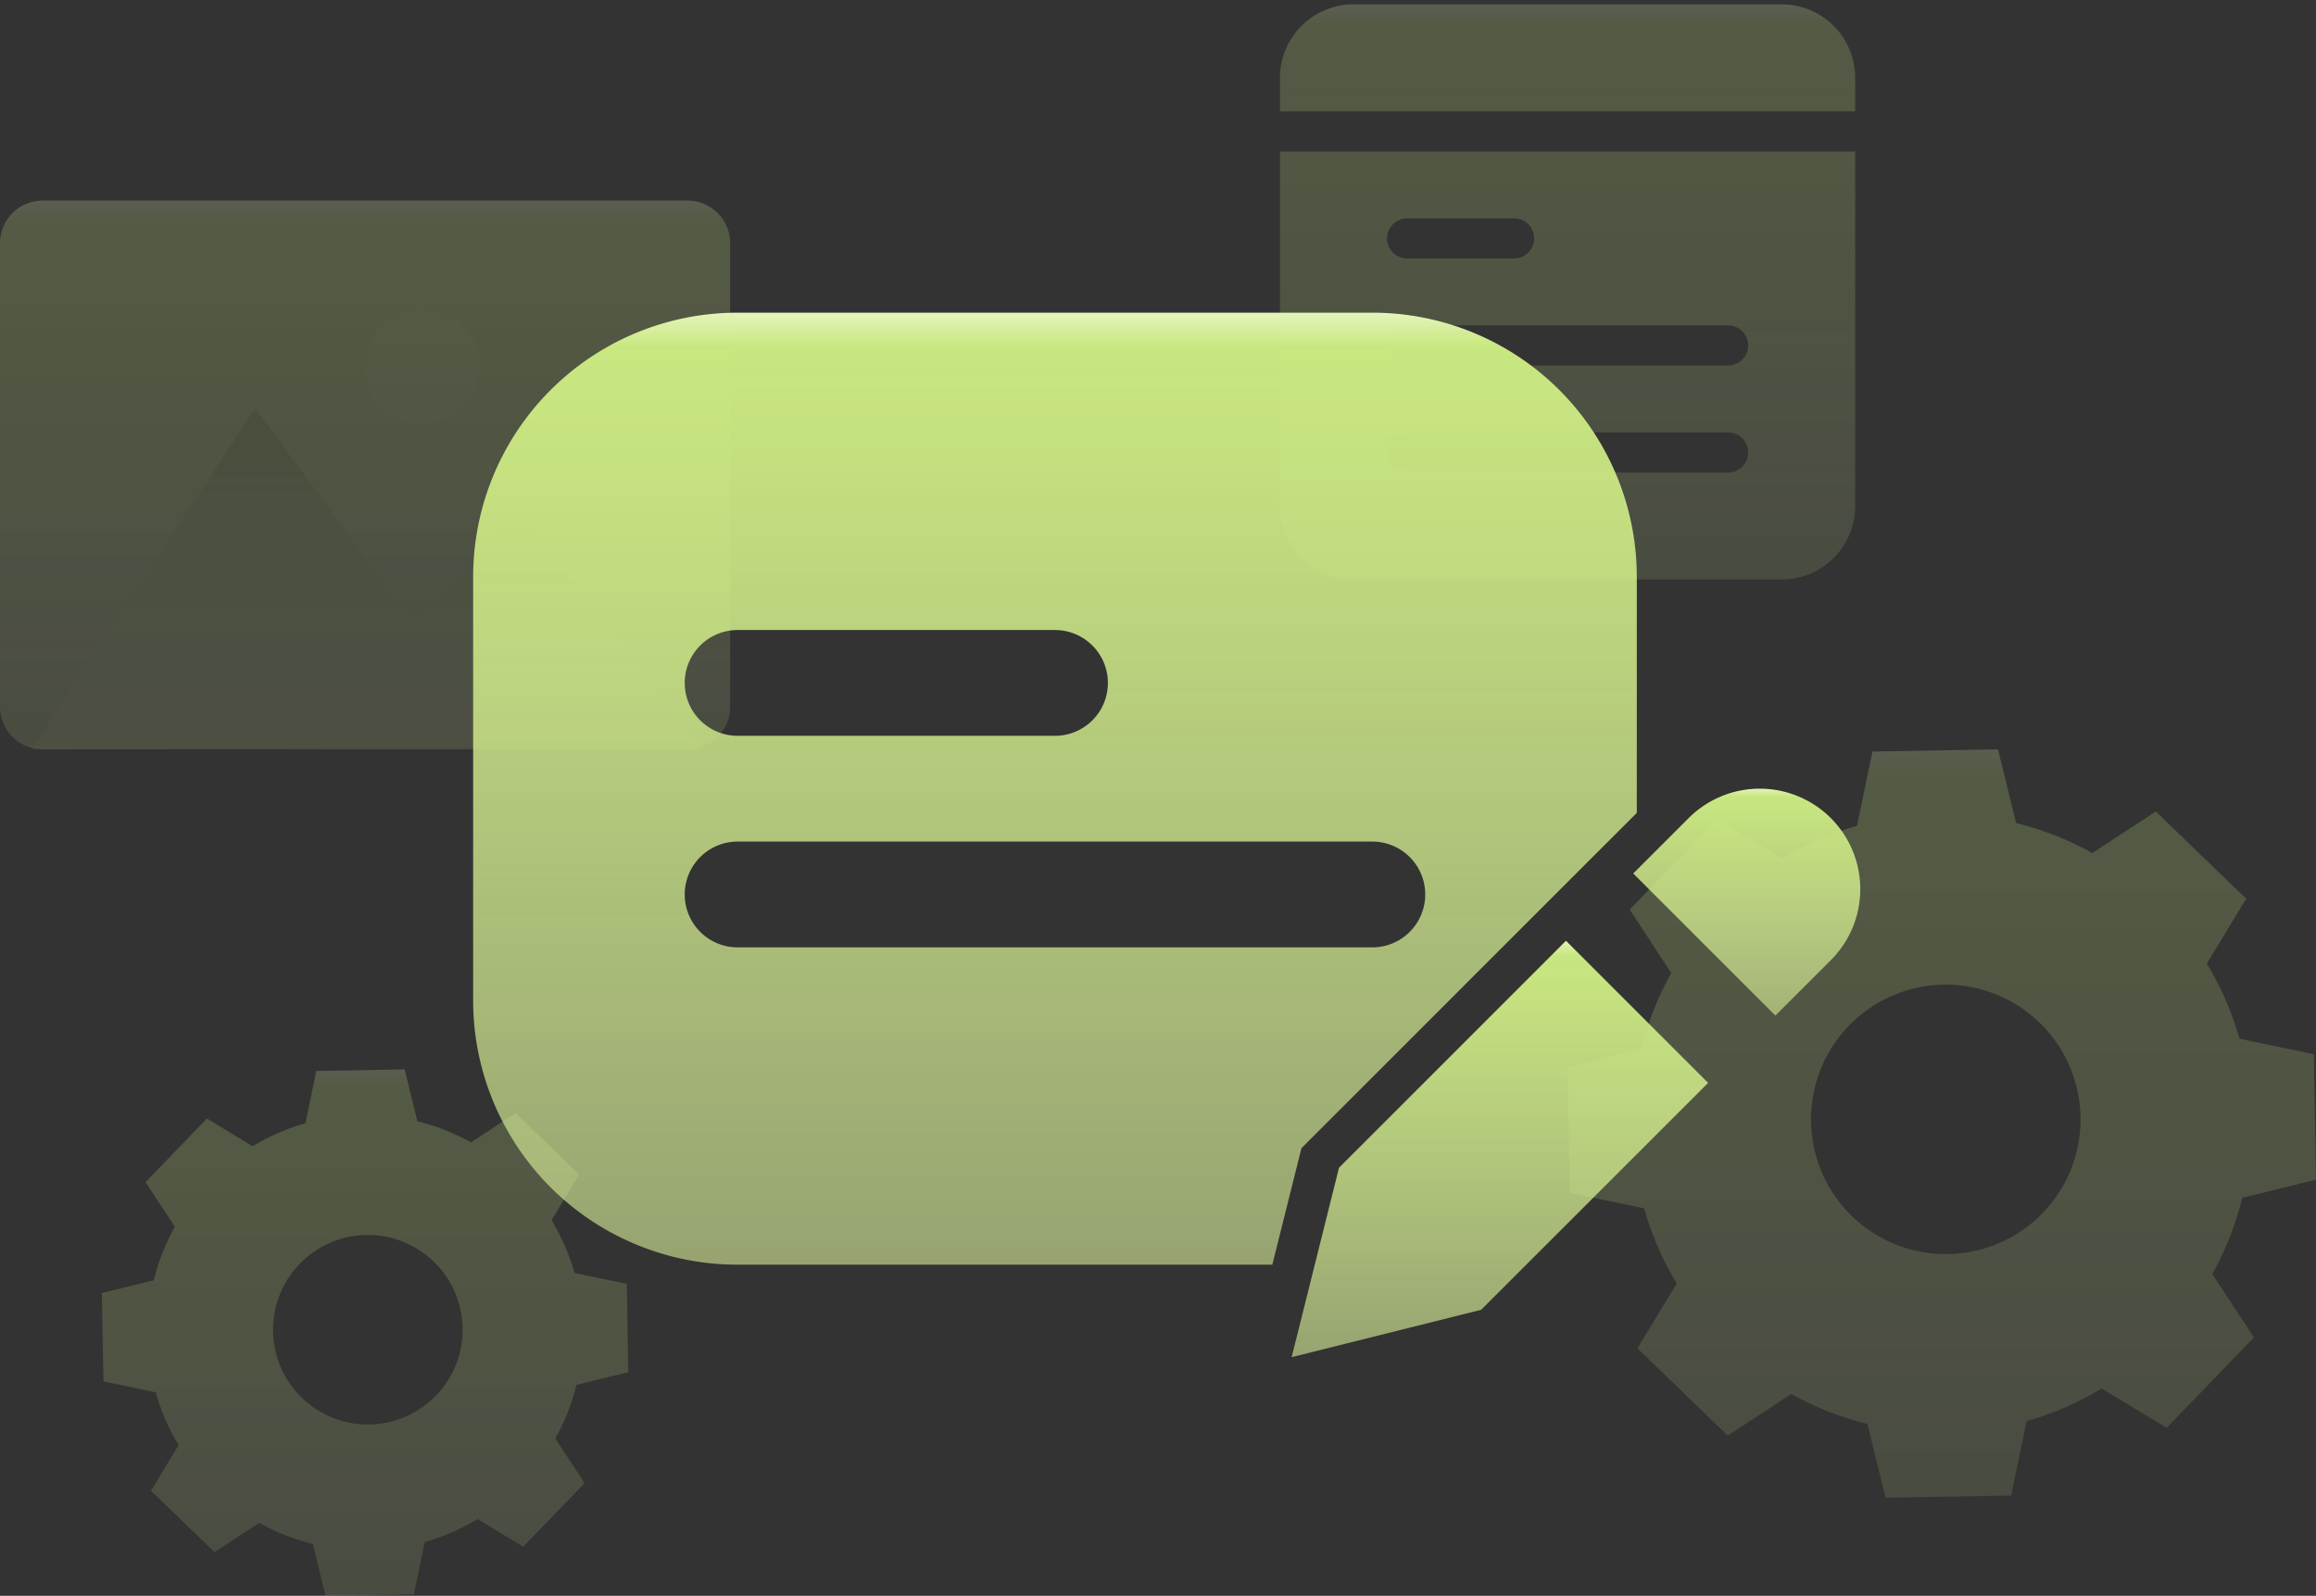
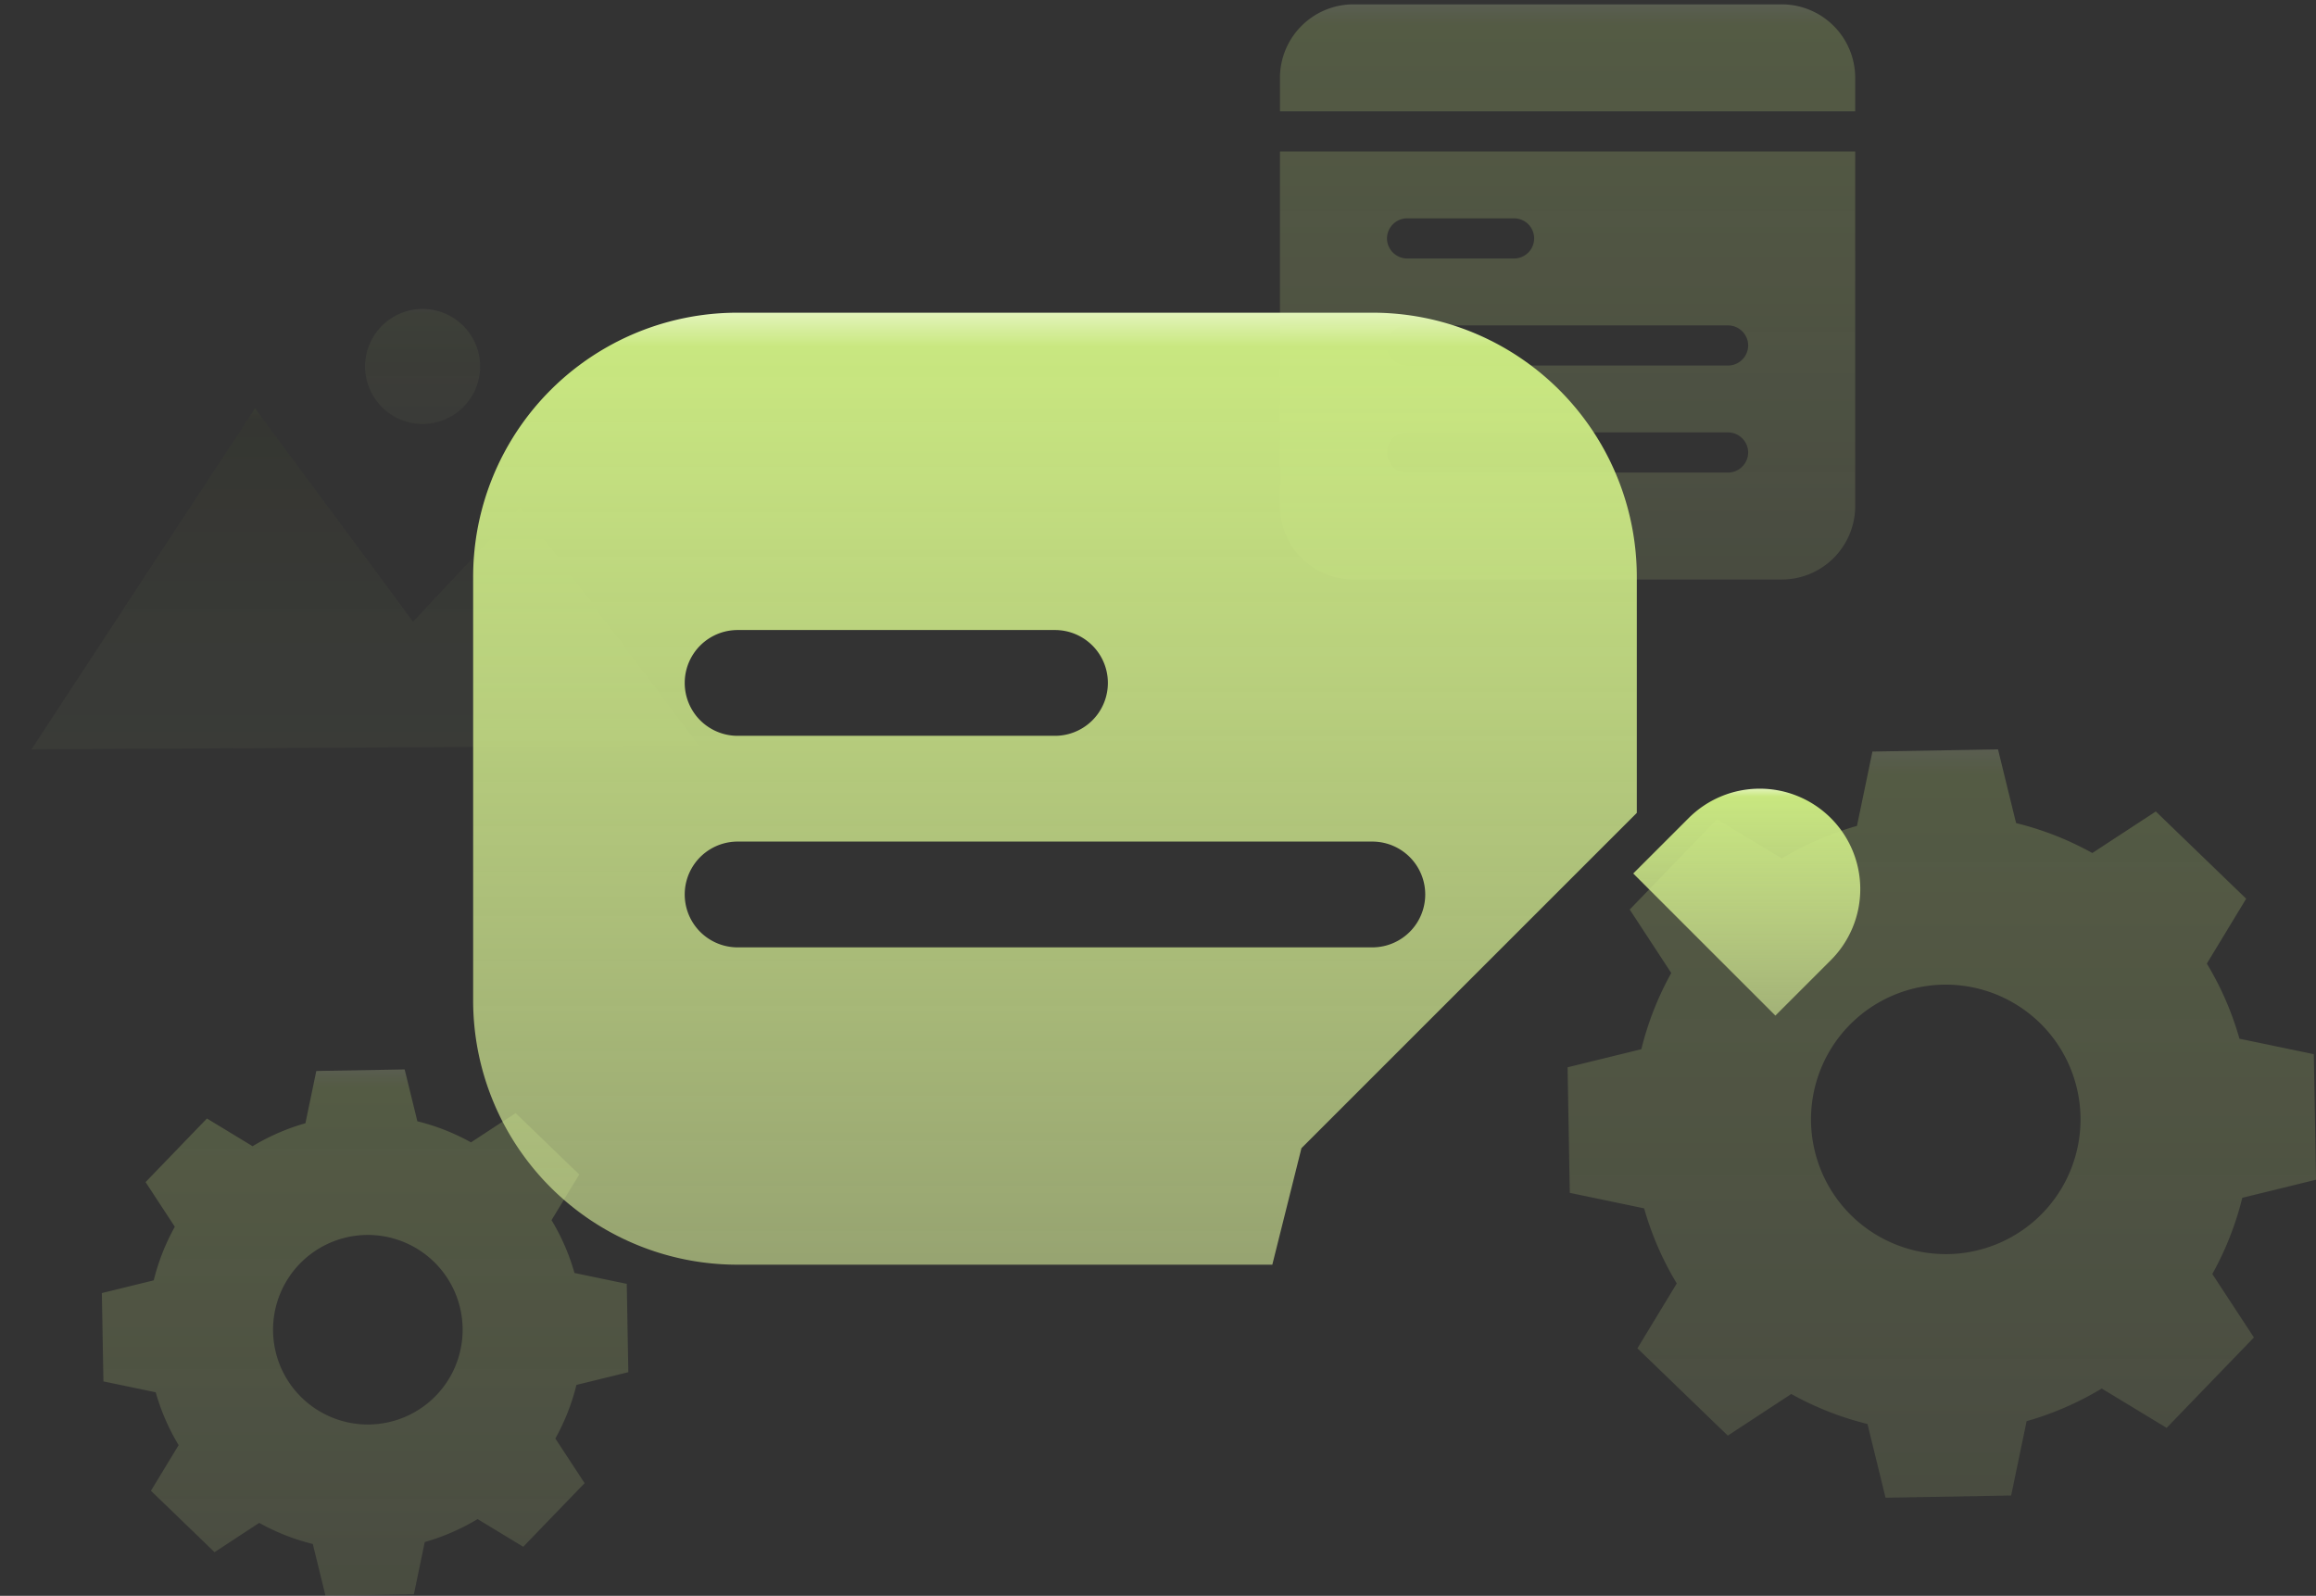
<svg xmlns="http://www.w3.org/2000/svg" width="265.808" height="183.176" viewBox="0 0 265.808 183.176">
  <rect x="0" y="0" width="265.808" height="183.176" fill="#333333" stroke="none" />
  <defs>
    <linearGradient id="linear-gradient" x1="0.5" x2="0.5" y2="1" gradientUnits="objectBoundingBox">
      <stop offset="0" stop-color="#8aad38" />
      <stop offset="0.034" stop-color="#47581d" stop-opacity="0.984" />
      <stop offset="1" stop-color="#def49d" stop-opacity="0.584" />
    </linearGradient>
    <linearGradient id="linear-gradient-2" x1="0.5" x2="0.5" y2="1" gradientUnits="objectBoundingBox">
      <stop offset="0" stop-color="#e2f4b8" />
      <stop offset="0.034" stop-color="#cbea81" stop-opacity="0.984" />
      <stop offset="1" stop-color="#def49d" stop-opacity="0.584" />
    </linearGradient>
    <clipPath id="clip-path">
      <rect id="Rectangle_9101" data-name="Rectangle 9101" width="83.804" height="62.989" stroke="rgba(0,0,0,0)" stroke-width="1" fill="url(#linear-gradient-2)" />
    </clipPath>
    <clipPath id="clip-path-3">
      <rect id="Rectangle_9098" data-name="Rectangle 9098" width="76.596" height="39.153" stroke="rgba(0,0,0,0)" stroke-width="1" fill="url(#linear-gradient)" />
    </clipPath>
    <clipPath id="clip-path-4">
      <rect id="Rectangle_9099" data-name="Rectangle 9099" width="13.197" height="13.197" stroke="rgba(0,0,0,0)" stroke-width="1" fill="url(#linear-gradient-2)" />
    </clipPath>
    <clipPath id="clip-path-5">
      <rect id="Rectangle_9102" data-name="Rectangle 9102" width="85.896" height="85.896" transform="translate(0 0)" stroke="rgba(0,0,0,0)" stroke-width="1" fill="url(#linear-gradient-2)" />
    </clipPath>
    <clipPath id="clip-path-6">
      <rect id="Rectangle_9102-2" data-name="Rectangle 9102" width="60.423" height="60.423" stroke="rgba(0,0,0,0)" stroke-width="1" fill="url(#linear-gradient-2)" />
    </clipPath>
  </defs>
  <g id="Group_186643" data-name="Group 186643" transform="translate(-896.641 -199.806)">
    <g id="Group_186626" data-name="Group 186626" transform="translate(4.464 2.203)" opacity="0.815">
      <path id="website" d="M67.27,13.533H1.25V9.694A8.44,8.44,0,0,1,9.694,1.25H58.826A8.44,8.44,0,0,1,67.27,9.694Zm0,4.606V58.826a8.44,8.44,0,0,1-8.444,8.444H9.694A8.44,8.44,0,0,1,1.25,58.826V18.139Zm-53.737,9.98a2.32,2.32,0,0,0,2.3,2.3H28.119a2.3,2.3,0,0,0,0-4.606H15.836A2.32,2.32,0,0,0,13.533,28.119ZM54.987,52.684a2.32,2.32,0,0,0-2.3-2.3H15.836a2.3,2.3,0,0,0,0,4.606H52.684A2.32,2.32,0,0,0,54.987,52.684Zm0-12.283a2.32,2.32,0,0,0-2.3-2.3H15.836a2.3,2.3,0,1,0,0,4.606H52.684A2.32,2.32,0,0,0,54.987,40.4Z" transform="translate(1037.829 196.853)" stroke="rgba(0,0,0,0)" stroke-width="1" opacity="0.27" fill="url(#linear-gradient-2)" />
      <g id="Group_186622" data-name="Group 186622" transform="translate(892.177 220.629)" opacity="0.27">
        <g id="Group_186621" data-name="Group 186621" clip-path="url(#clip-path)">
          <g id="Group_186620" data-name="Group 186620" transform="translate(0 0)">
            <g id="Group_186619" data-name="Group 186619" clip-path="url(#clip-path)">
-               <path id="Path_38610" data-name="Path 38610" d="M4.887,62.989H78.917A4.887,4.887,0,0,0,83.8,58.1V4.887A4.887,4.887,0,0,0,78.918,0H4.887A4.888,4.888,0,0,0,0,4.887V58.1a4.887,4.887,0,0,0,4.887,4.887" transform="translate(0 0)" stroke="rgba(0,0,0,0)" stroke-width="1" fill="url(#linear-gradient-2)" />
              <g id="Group_186615" data-name="Group 186615" transform="translate(3.608 23.836)" opacity="0.3">
                <g id="Group_186614" data-name="Group 186614">
                  <g id="Group_186613" data-name="Group 186613" clip-path="url(#clip-path-3)">
                    <path id="Path_38611" data-name="Path 38611" d="M3.388,61.533,29.05,22.381l18.132,24.5,12.3-13.1,20.5,27.329Z" transform="translate(-3.388 -22.38)" stroke="rgba(0,0,0,0)" stroke-width="1" fill="url(#linear-gradient)" />
                  </g>
                </g>
              </g>
              <g id="Group_186618" data-name="Group 186618" transform="translate(41.902 12.441)" opacity="0.3">
                <g id="Group_186617" data-name="Group 186617">
                  <g id="Group_186616" data-name="Group 186616" clip-path="url(#clip-path-4)">
                    <path id="Path_38612" data-name="Path 38612" d="M52.448,17.163a6.6,6.6,0,1,1-5.389-5.389,6.608,6.608,0,0,1,5.389,5.389" transform="translate(-39.343 -11.681)" stroke="rgba(0,0,0,0)" stroke-width="1" fill="url(#linear-gradient-2)" />
                  </g>
                </g>
              </g>
            </g>
          </g>
        </g>
      </g>
      <g id="Group_186624" data-name="Group 186624" transform="translate(1072.089 283.617)" opacity="0.27">
        <g id="Group_186623" data-name="Group 186623" clip-path="url(#clip-path-5)">
          <path id="Path_38613" data-name="Path 38613" d="M24.593,12.531a35.313,35.313,0,0,1,8.619-3.746L34.988.253,49.4,0l2.075,8.463A35.366,35.366,0,0,1,60.224,11.9L67.51,7.129,77.882,17.144l-4.516,7.447a35.3,35.3,0,0,1,3.746,8.622l8.531,1.775L85.9,49.4l-8.463,2.075a35.381,35.381,0,0,1-3.441,8.746l4.774,7.285L68.753,77.882l-7.448-4.516a35.323,35.323,0,0,1-8.621,3.745l-1.776,8.532L36.494,85.9l-2.075-8.464a35.311,35.311,0,0,1-8.746-3.441l-7.286,4.776L8.015,68.752l4.516-7.447a35.3,35.3,0,0,1-3.746-8.621L.253,50.908,0,36.493l8.464-2.075A35.4,35.4,0,0,1,11.9,25.672L7.13,18.387,17.143,8.015Zm7.684,19.2a15.466,15.466,0,1,0,21.869-.385,15.466,15.466,0,0,0-21.869.385" stroke="rgba(0,0,0,0)" stroke-width="1" fill="url(#linear-gradient-2)" />
        </g>
      </g>
      <g id="Group_186625" data-name="Group 186625" transform="translate(903.867 320.355)" opacity="0.27">
        <g id="Group_186623-2" data-name="Group 186623" transform="translate(0 0)" clip-path="url(#clip-path-6)">
          <path id="Path_38613-2" data-name="Path 38613" d="M17.3,8.815A24.841,24.841,0,0,1,23.363,6.18l1.249-6L34.752,0l1.46,5.953a24.878,24.878,0,0,1,6.152,2.421l5.125-3.359,7.3,7.045L51.609,17.3a24.828,24.828,0,0,1,2.635,6.065l6,1.249.178,10.14-5.953,1.46a24.888,24.888,0,0,1-2.421,6.152l3.358,5.125-7.044,7.3-5.239-3.177a24.848,24.848,0,0,1-6.064,2.634l-1.249,6-10.139.178-1.46-5.954a24.839,24.839,0,0,1-6.152-2.421l-5.125,3.36-7.3-7.045,3.177-5.239A24.835,24.835,0,0,1,6.18,37.06l-6-1.249L0,25.671l5.954-1.46a24.905,24.905,0,0,1,2.421-6.152L5.016,12.934l7.044-7.3ZM22.7,22.323a10.879,10.879,0,1,0,15.384-.271,10.879,10.879,0,0,0-15.384.271" transform="translate(0 0)" stroke="rgba(0,0,0,0)" stroke-width="1" fill="url(#linear-gradient-2)" />
        </g>
      </g>
    </g>
    <g id="Group_186628" data-name="Group 186628" transform="translate(-1551.056 2896.699)">
      <path id="Subtraction_4" data-name="Subtraction 4" d="M91.722,109.273H30.354A30.328,30.328,0,0,1,0,78.92V30.354A30.328,30.328,0,0,1,30.354,0H103.2a30.328,30.328,0,0,1,30.354,30.354V57.412L95.064,95.9l-3.342,13.368ZM30.354,60.707a6.071,6.071,0,0,0,0,12.142H103.2a6.071,6.071,0,0,0,0-12.142Zm0-24.283a6.071,6.071,0,0,0,0,12.142H66.778a6.071,6.071,0,1,0,0-12.142Z" transform="translate(2502 -2661)" fill="url(#linear-gradient-2)" />
      <g id="Group_186627" data-name="Group 186627" transform="translate(2595.94 -2606.364)">
-         <path id="Path_38619" data-name="Path 38619" d="M21.438,47.256,16,69.007l21.75-5.438L63.8,37.523,47.484,21.21Z" transform="translate(-16 -3.755)" fill="url(#linear-gradient-2)" />
        <path id="Path_38620" data-name="Path 38620" d="M37.728,18a11.528,11.528,0,0,0-8.156,3.371L23.21,27.733,39.523,44.046l6.362-6.362A11.528,11.528,0,0,0,37.728,18Z" transform="translate(15.995 -18)" fill="url(#linear-gradient-2)" />
      </g>
    </g>
  </g>
</svg>